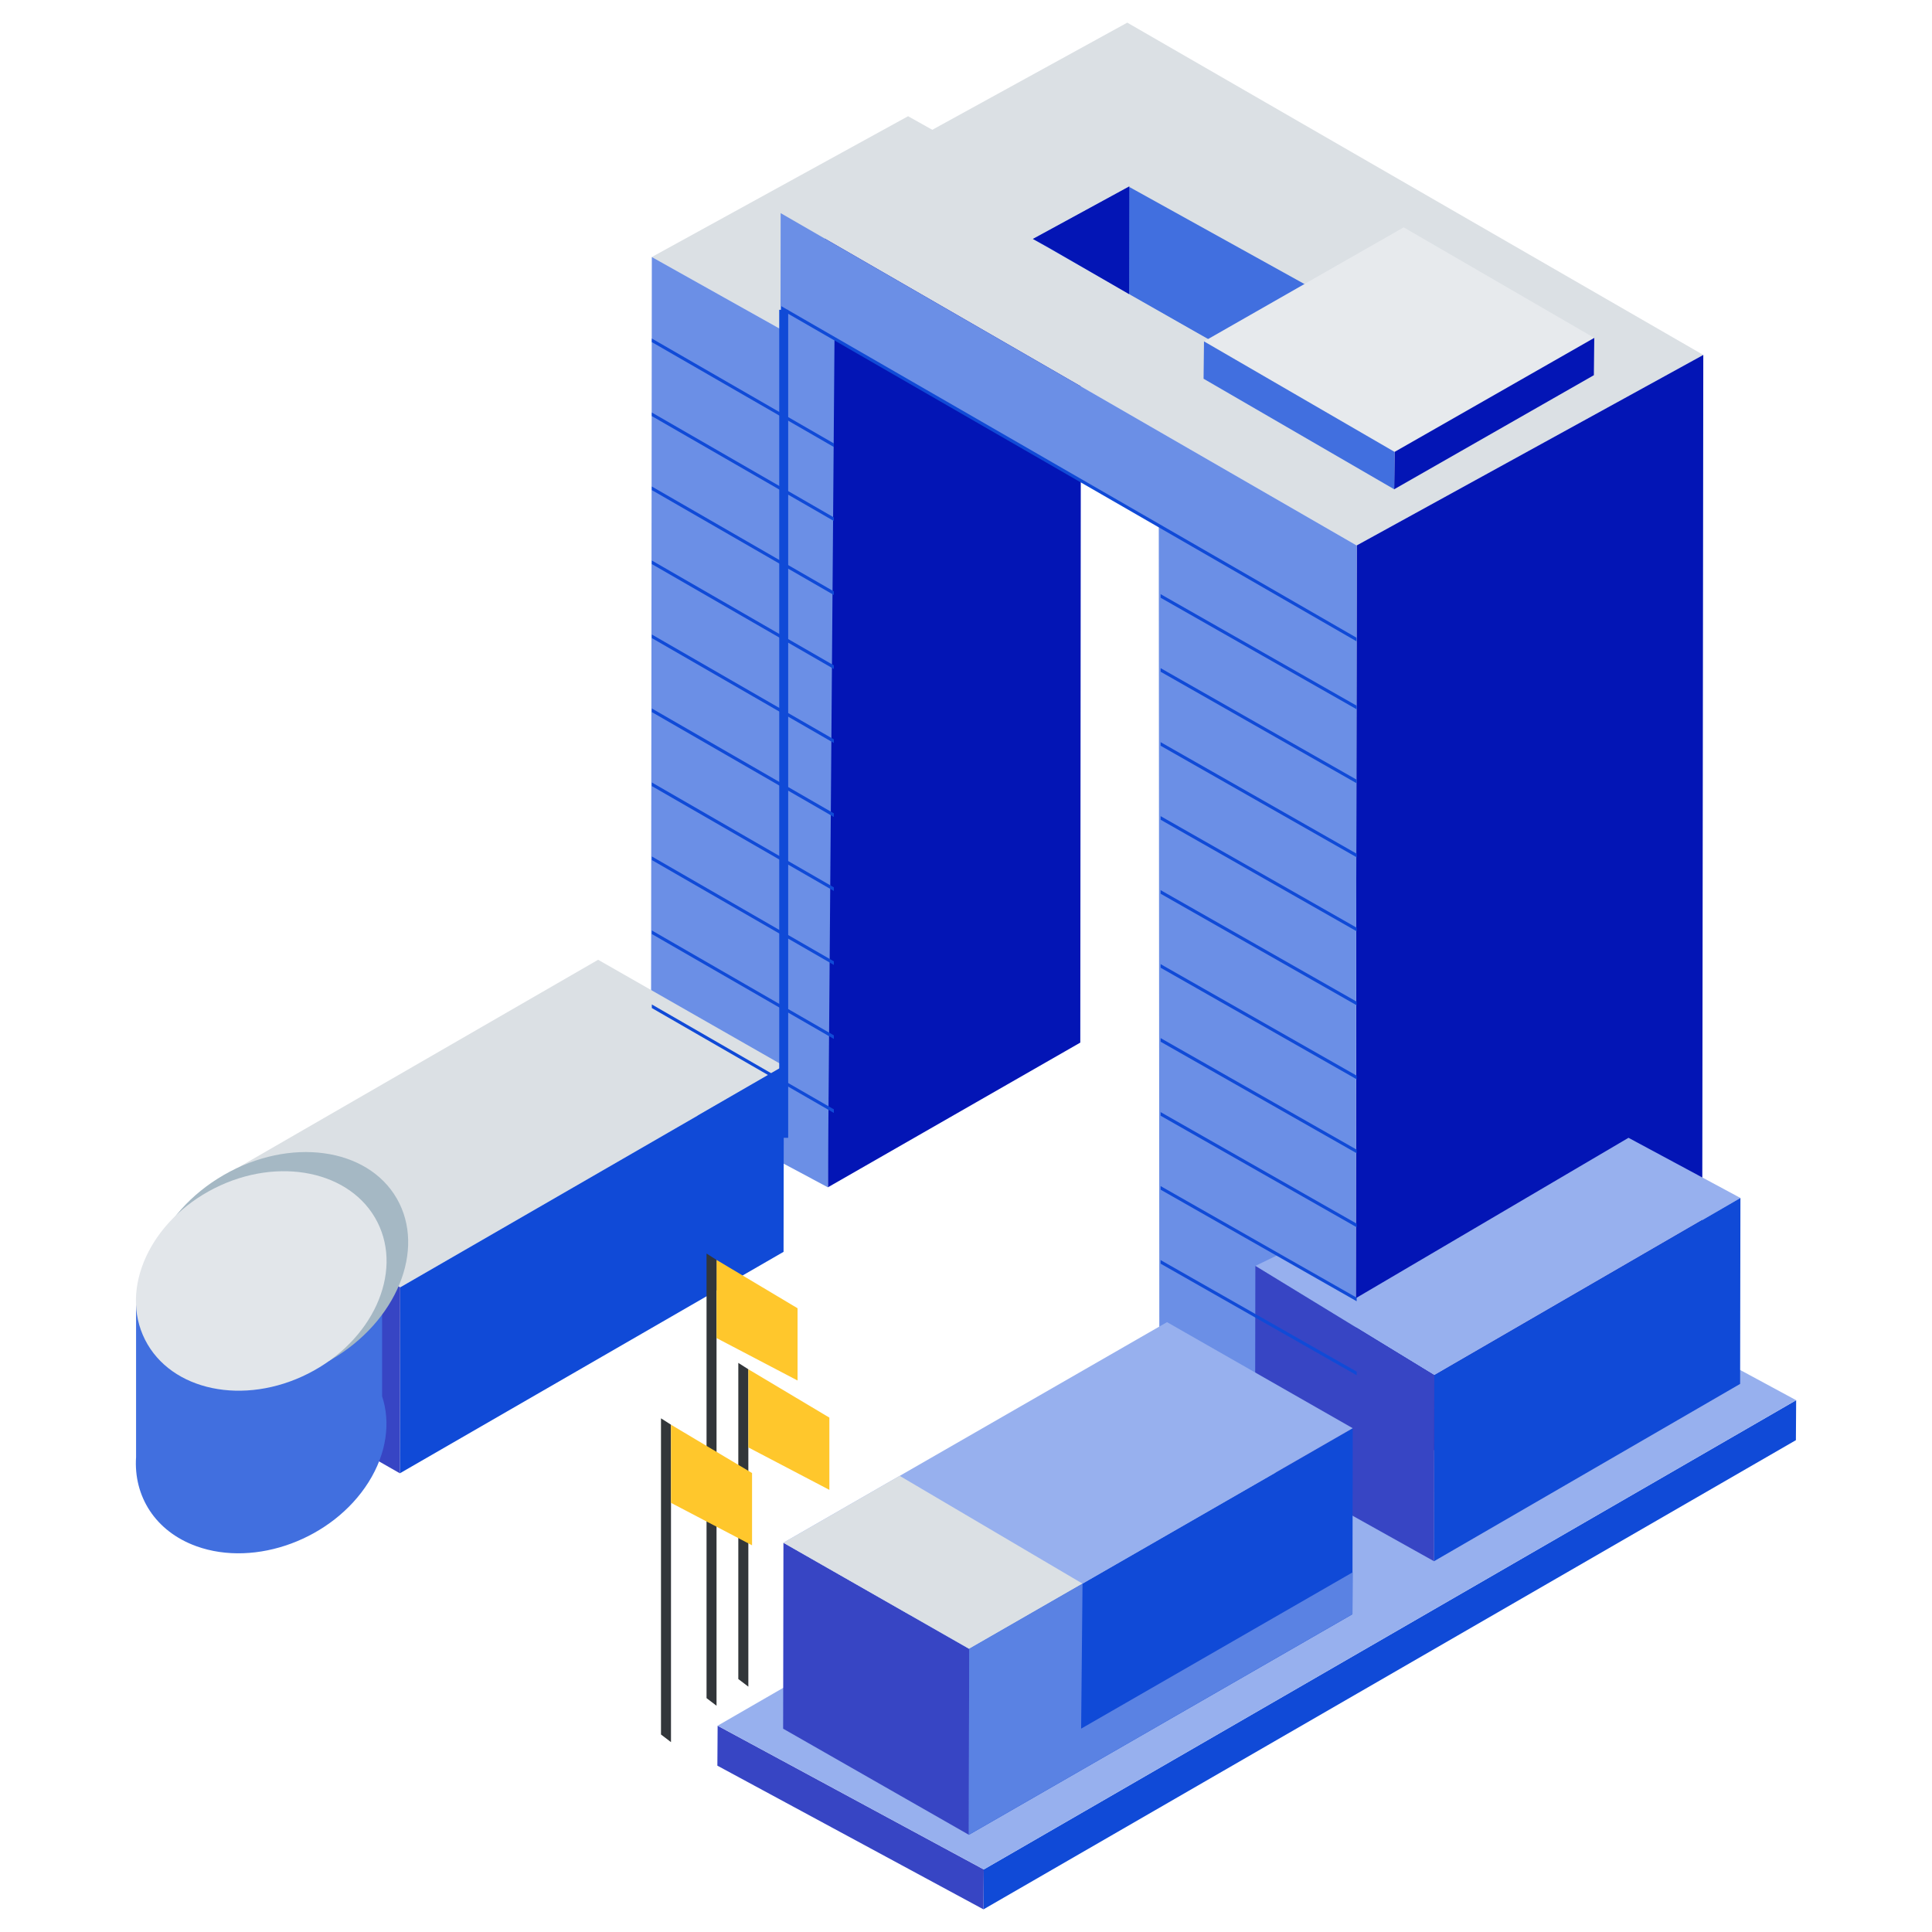
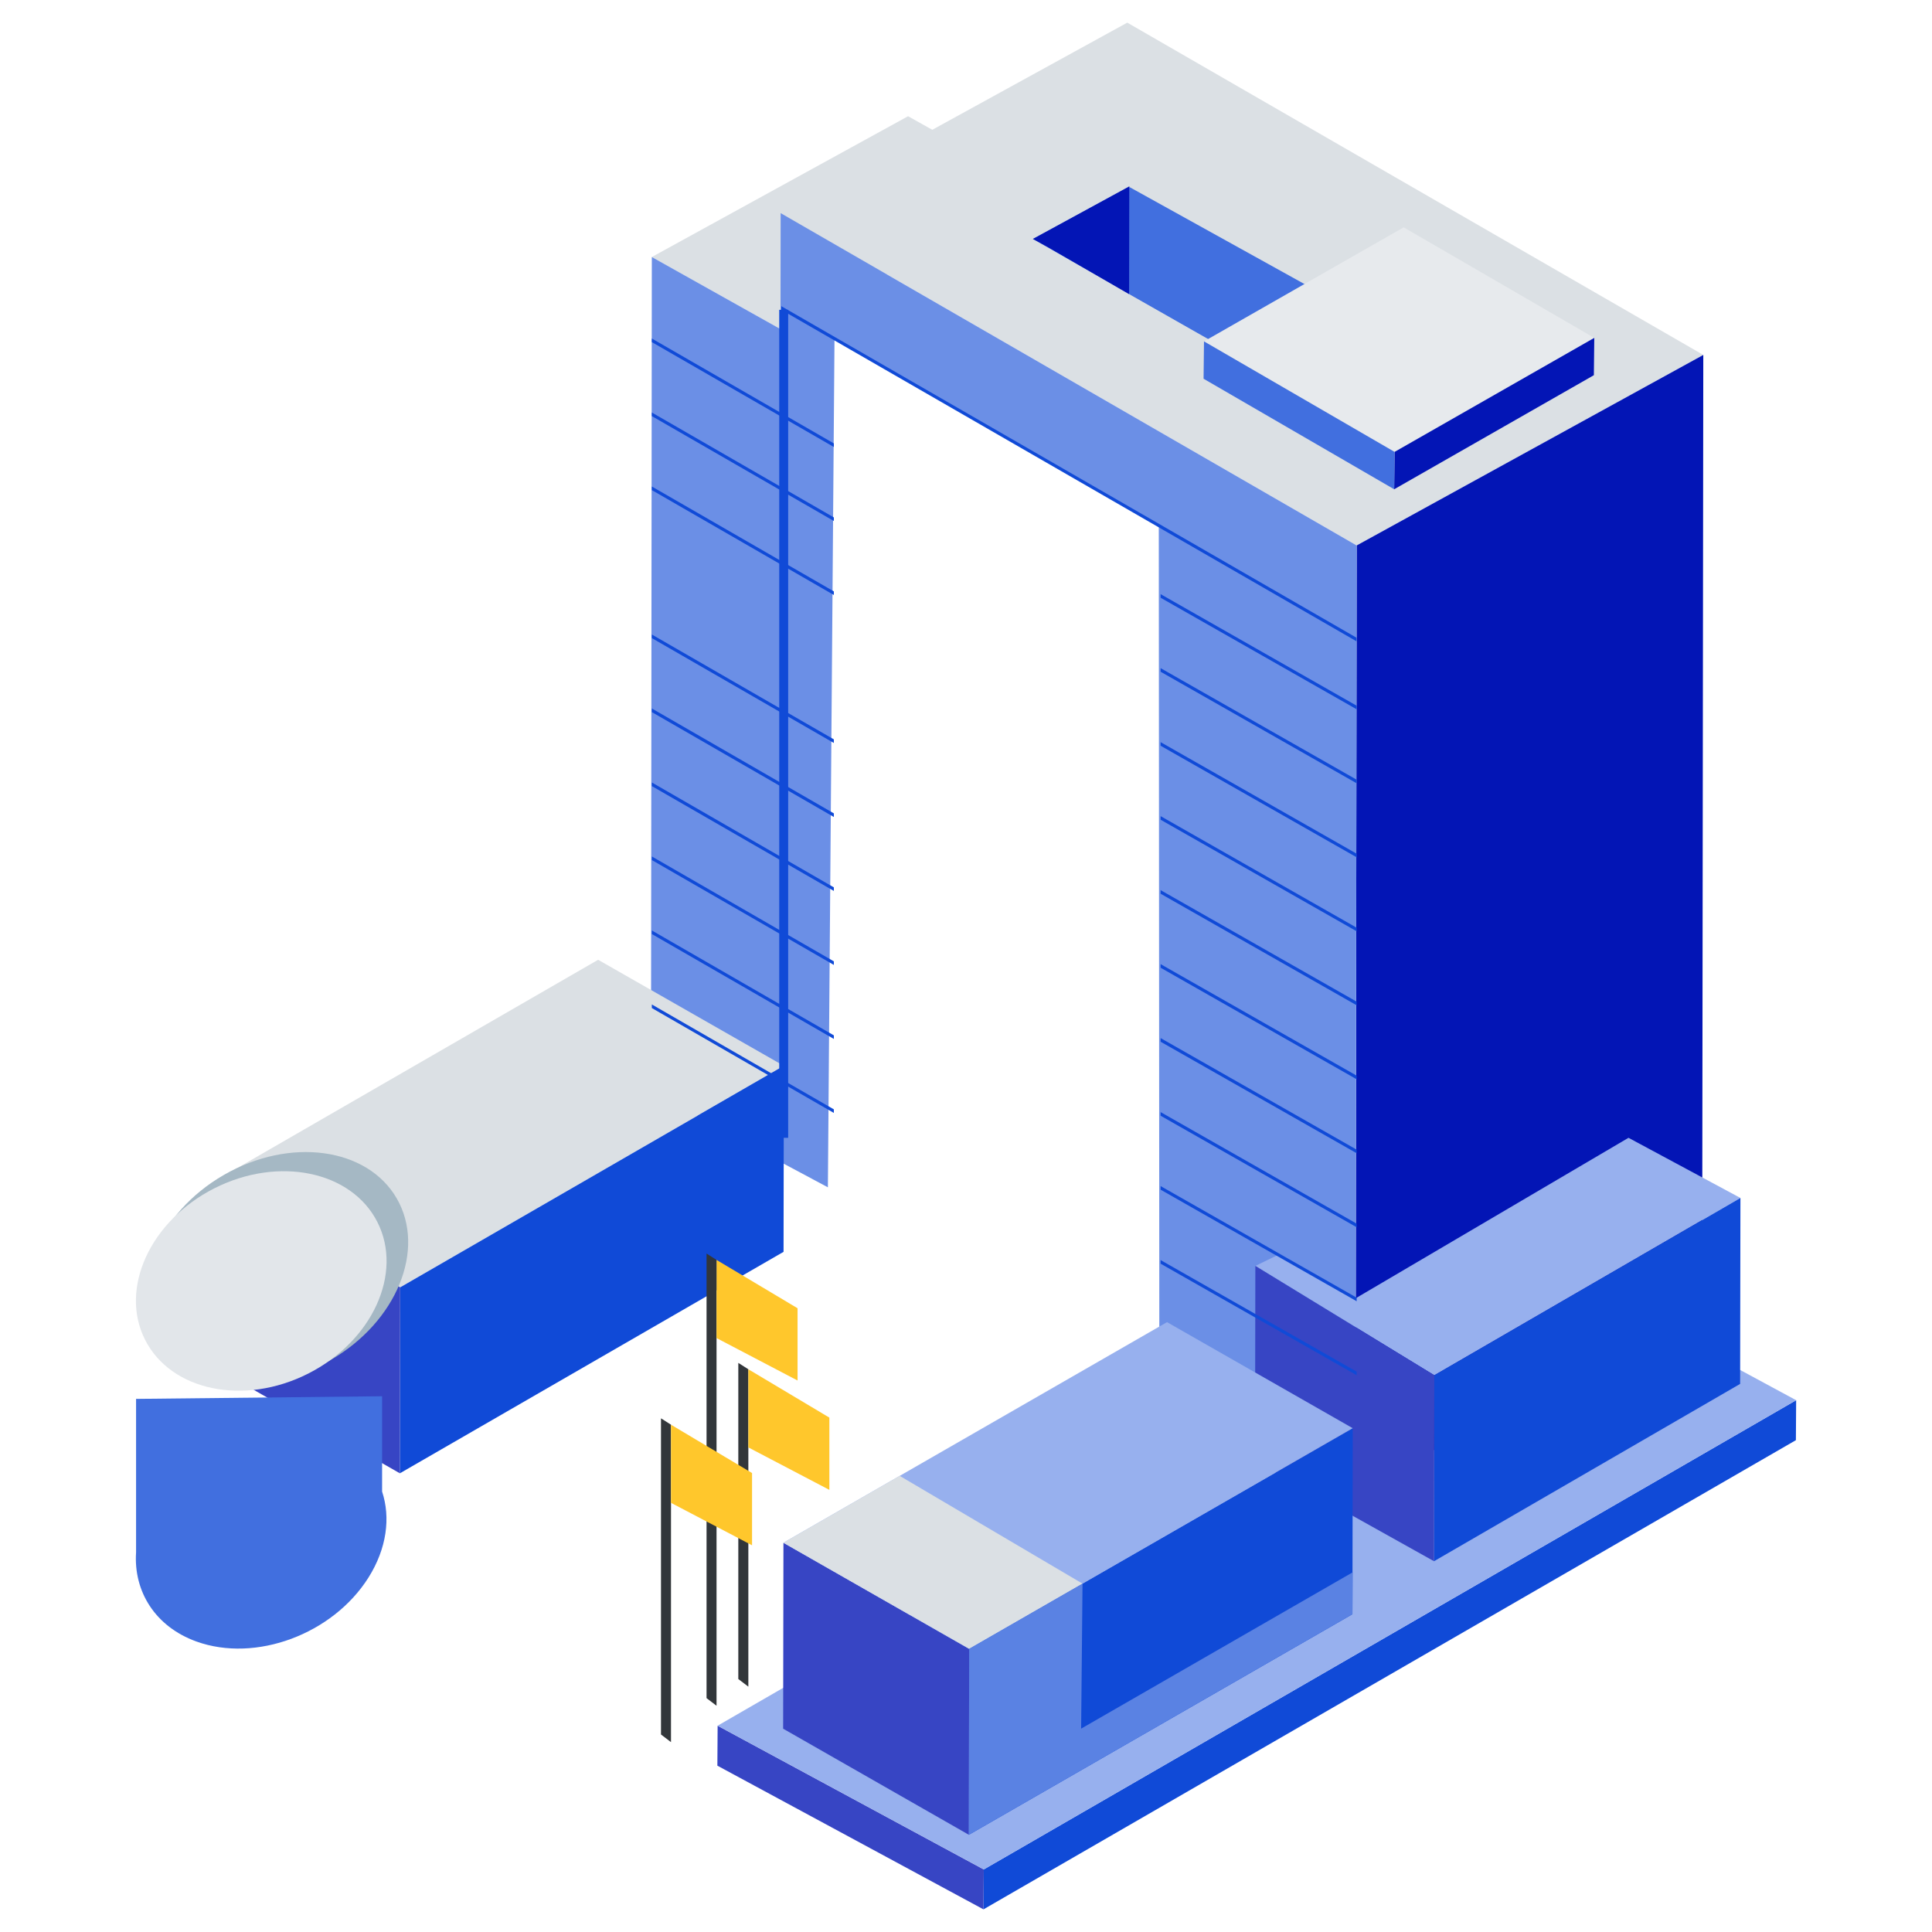
<svg xmlns="http://www.w3.org/2000/svg" id="Layer_1" viewBox="0 0 512 512">
  <defs>
    <style>.cls-1{fill:#5d85e4;}.cls-2{fill:#e7eaed;}.cls-3{fill:#416fdf;}.cls-4{fill:#dbe0e4;}.cls-5{fill:#0315b5;}.cls-6{isolation:isolate;}.cls-7{fill:#3745c4;}.cls-8{fill:#6b8fe6;}.cls-9{fill:#32363a;}.cls-10{fill:#a5b8c4;}.cls-11{fill:#5a82e3;}.cls-12{fill:none;stroke:#104ad7;stroke-miterlimit:10;stroke-width:2.37px;}.cls-13{fill:#104ad7;}.cls-14{fill:#ffc72c;}.cls-15{fill:#e2e6ea;}.cls-16{fill:#97b0ee;}</style>
  </defs>
  <g class="cls-6">
    <polygon class="cls-13" points="260.63 506 475.93 381.66 476 371.07 260.71 495.42 260.63 506" />
    <polygon class="cls-7" points="260.71 495.42 190.18 457.33 190.11 467.92 260.63 506 260.71 495.42" />
    <polygon class="cls-16" points="260.71 495.42 476 371.07 405.48 332.99 190.18 457.33 260.71 495.42" />
  </g>
  <g class="cls-6">
    <polygon class="cls-4" points="207.69 87.69 275.6 50.37 240.65 30.8 172.74 68.11 207.69 87.69" />
-     <polygon class="cls-5" points="219.4 314.65 286.29 276.3 286.51 19.17 218.61 56.48 219.4 314.65" />
    <polygon class="cls-8" points="207.69 87.69 172.74 68.11 172.52 288.71 207.47 308.28 207.69 87.69" />
  </g>
  <g class="cls-6">
    <polygon class="cls-4" points="359.53 144.55 451.39 94.06 298.74 6 206.88 56.48 359.53 144.55" />
    <polygon class="cls-5" points="359.23 395.72 451.09 345.24 451.39 94.06 359.53 144.55 359.23 395.72" />
    <polygon class="cls-8" points="359.53 144.55 206.88 56.48 206.58 307.8 219.4 314.65 221.15 89.71 307.09 139.49 307.24 365.72 359.23 395.72 359.53 144.55" />
  </g>
  <g>
    <polygon class="cls-1" points="317.78 88.39 353.84 79.93 299.1 49.59 273.73 63.33 317.78 88.39" />
    <polygon class="cls-3" points="354.09 79.93 299.35 49.59 299.29 77.97 343.34 103.03 354.09 79.93" />
    <polygon class="cls-5" points="277.82 65.58 299.24 77.97 299.29 49.38 273.73 63.32 277.82 65.58" />
  </g>
  <g class="cls-6">
    <polygon class="cls-2" points="369.58 119.76 422.5 89.54 371.99 60.25 319.07 90.47 369.58 119.76" />
    <polygon class="cls-5" points="369.47 129.66 422.39 99.43 422.5 89.54 369.58 119.76 369.47 129.66" />
    <polygon class="cls-3" points="369.58 119.76 319.07 90.47 318.96 100.37 369.47 129.66 369.58 119.76" />
  </g>
  <g>
    <g class="cls-6">
      <polygon class="cls-4" points="106.05 341.16 207.73 282.46 158.51 254.35 56.83 313.04 106.05 341.16" />
      <polygon class="cls-13" points="105.97 390.44 207.65 331.75 207.73 282.46 106.05 341.16 105.97 390.44" />
      <polygon class="cls-7" points="106.05 341.16 56.83 313.04 56.75 362.33 105.97 390.44 106.05 341.16" />
    </g>
-     <path class="cls-3" d="m101.26,370.02v-25.25l-65.2.7v40.66c-.69,10.37,5.07,19.7,16,23.64,15.71,5.66,36.12-1.93,45.59-16.95,4.86-7.72,5.89-15.89,3.61-22.79Z" />
+     <path class="cls-3" d="m101.26,370.02l-65.2.7v40.66c-.69,10.37,5.07,19.7,16,23.64,15.71,5.66,36.12-1.93,45.59-16.95,4.86-7.72,5.89-15.89,3.61-22.79Z" />
    <ellipse class="cls-10" cx="73.45" cy="335.9" rx="36.6" ry="28.31" transform="translate(-158.11 81.73) rotate(-30)" />
    <ellipse class="cls-15" cx="69.21" cy="339.49" rx="34.51" ry="27.52" transform="translate(-145.8 67.8) rotate(-26.84)" />
  </g>
  <g class="cls-6">
    <polygon class="cls-16" points="380.11 364.46 461.23 317.47 431.57 301.53 359.23 344.08 339.15 332.34 332.68 335.48 380.11 364.46" />
    <polygon class="cls-13" points="380.03 413.74 461.15 366.75 461.23 317.47 380.11 364.46 380.03 413.74" />
    <polygon class="cls-7" points="380.11 364.46 332.68 335.48 332.6 387.25 380.03 413.74 380.11 364.46" />
  </g>
  <g class="cls-6">
    <polygon class="cls-13" points="256.76 486.24 358.41 427.78 358.49 378.49 256.84 436.95 256.76 486.24" />
    <polygon class="cls-7" points="256.84 436.95 207.62 408.84 207.54 458.12 256.76 486.24 256.84 436.95" />
    <polygon class="cls-16" points="256.84 436.95 358.49 378.49 309.27 350.38 207.62 408.84 256.84 436.95" />
    <polygon class="cls-4" points="256.84 436.95 286.88 419.68 238.43 391.12 207.62 408.84 256.84 436.95" />
    <polygon class="cls-11" points="256.76 486.24 358.41 427.78 358.49 416.67 286.51 458.11 286.88 419.68 256.84 436.95 256.76 486.24" />
  </g>
  <polygon class="cls-9" points="195.66 444.96 195.66 361.18 198.32 362.87 198.32 446.98 195.66 444.96" />
  <polygon class="cls-14" points="198.32 362.87 219.79 375.68 219.79 394.83 198.32 383.58 198.32 362.87" />
  <polygon class="cls-9" points="187.24 450.02 187.24 332.2 189.89 333.89 189.89 452.04 187.24 450.02" />
  <polygon class="cls-14" points="189.89 333.89 211.36 346.7 211.36 365.85 189.89 354.6 189.89 333.89" />
  <polygon class="cls-9" points="175.17 459.66 175.17 375.87 177.82 377.56 177.82 461.68 175.17 459.66" />
  <polygon class="cls-14" points="177.82 377.56 199.3 390.37 199.3 409.52 177.82 398.27 177.82 377.56" />
  <polygon class="cls-13" points="359.49 169.95 207.05 82.1 207.05 81.14 359.49 169 359.49 169.95" />
  <g>
    <polygon class="cls-13" points="220.98 117.51 172.74 89.71 172.74 90.66 220.98 118.46 220.98 117.51" />
    <polygon class="cls-13" points="220.98 137.12 172.74 109.32 172.74 110.27 220.98 138.07 220.98 137.12" />
    <polygon class="cls-13" points="220.98 156.73 172.74 128.93 172.74 129.88 220.98 157.68 220.98 156.73" />
-     <polygon class="cls-13" points="220.98 176.33 172.74 148.54 172.74 149.49 220.98 177.29 220.98 176.33" />
    <polygon class="cls-13" points="220.98 195.94 172.74 168.15 172.74 169.1 220.98 196.9 220.98 195.94" />
    <polygon class="cls-13" points="220.98 215.55 172.74 187.75 172.74 188.71 220.98 216.51 220.98 215.55" />
    <polygon class="cls-13" points="220.98 235.16 172.74 207.36 172.74 208.32 220.98 236.11 220.98 235.16" />
    <polygon class="cls-13" points="220.98 254.77 172.74 226.97 172.74 227.92 220.98 255.72 220.98 254.77" />
    <polygon class="cls-13" points="220.98 274.38 172.74 246.58 172.74 247.53 220.98 275.33 220.98 274.38" />
    <polygon class="cls-13" points="220.98 293.99 172.74 266.19 172.74 267.14 220.98 294.94 220.98 293.99" />
  </g>
  <g>
    <polygon class="cls-13" points="359.53 187.02 307.58 157.46 307.58 158.41 359.53 187.97 359.53 187.02" />
    <polygon class="cls-13" points="359.53 206.63 307.58 177.07 307.58 178.02 359.53 207.58 359.53 206.63" />
    <polygon class="cls-13" points="359.53 226.24 307.58 196.68 307.58 197.63 359.53 227.19 359.53 226.24" />
    <polygon class="cls-13" points="359.53 245.85 307.58 216.29 307.58 217.24 359.53 246.8 359.53 245.85" />
    <polygon class="cls-13" points="359.53 265.45 307.58 235.9 307.58 236.85 359.53 266.41 359.53 265.45" />
    <polygon class="cls-13" points="359.53 285.06 307.58 255.51 307.58 256.46 359.53 286.02 359.53 285.06" />
    <polygon class="cls-13" points="359.53 304.67 307.58 275.11 307.58 276.07 359.53 305.62 359.53 304.67" />
    <polygon class="cls-13" points="359.53 324.28 307.58 294.72 307.58 295.68 359.53 325.23 359.53 324.28" />
    <polygon class="cls-13" points="359.53 343.89 307.58 314.33 307.58 315.28 359.53 344.84 359.53 343.89" />
    <polygon class="cls-13" points="359.53 363.5 307.58 333.94 307.58 334.89 359.53 364.45 359.53 363.5" />
  </g>
  <line class="cls-12" x1="207.69" y1="82.1" x2="207.69" y2="301.53" />
</svg>